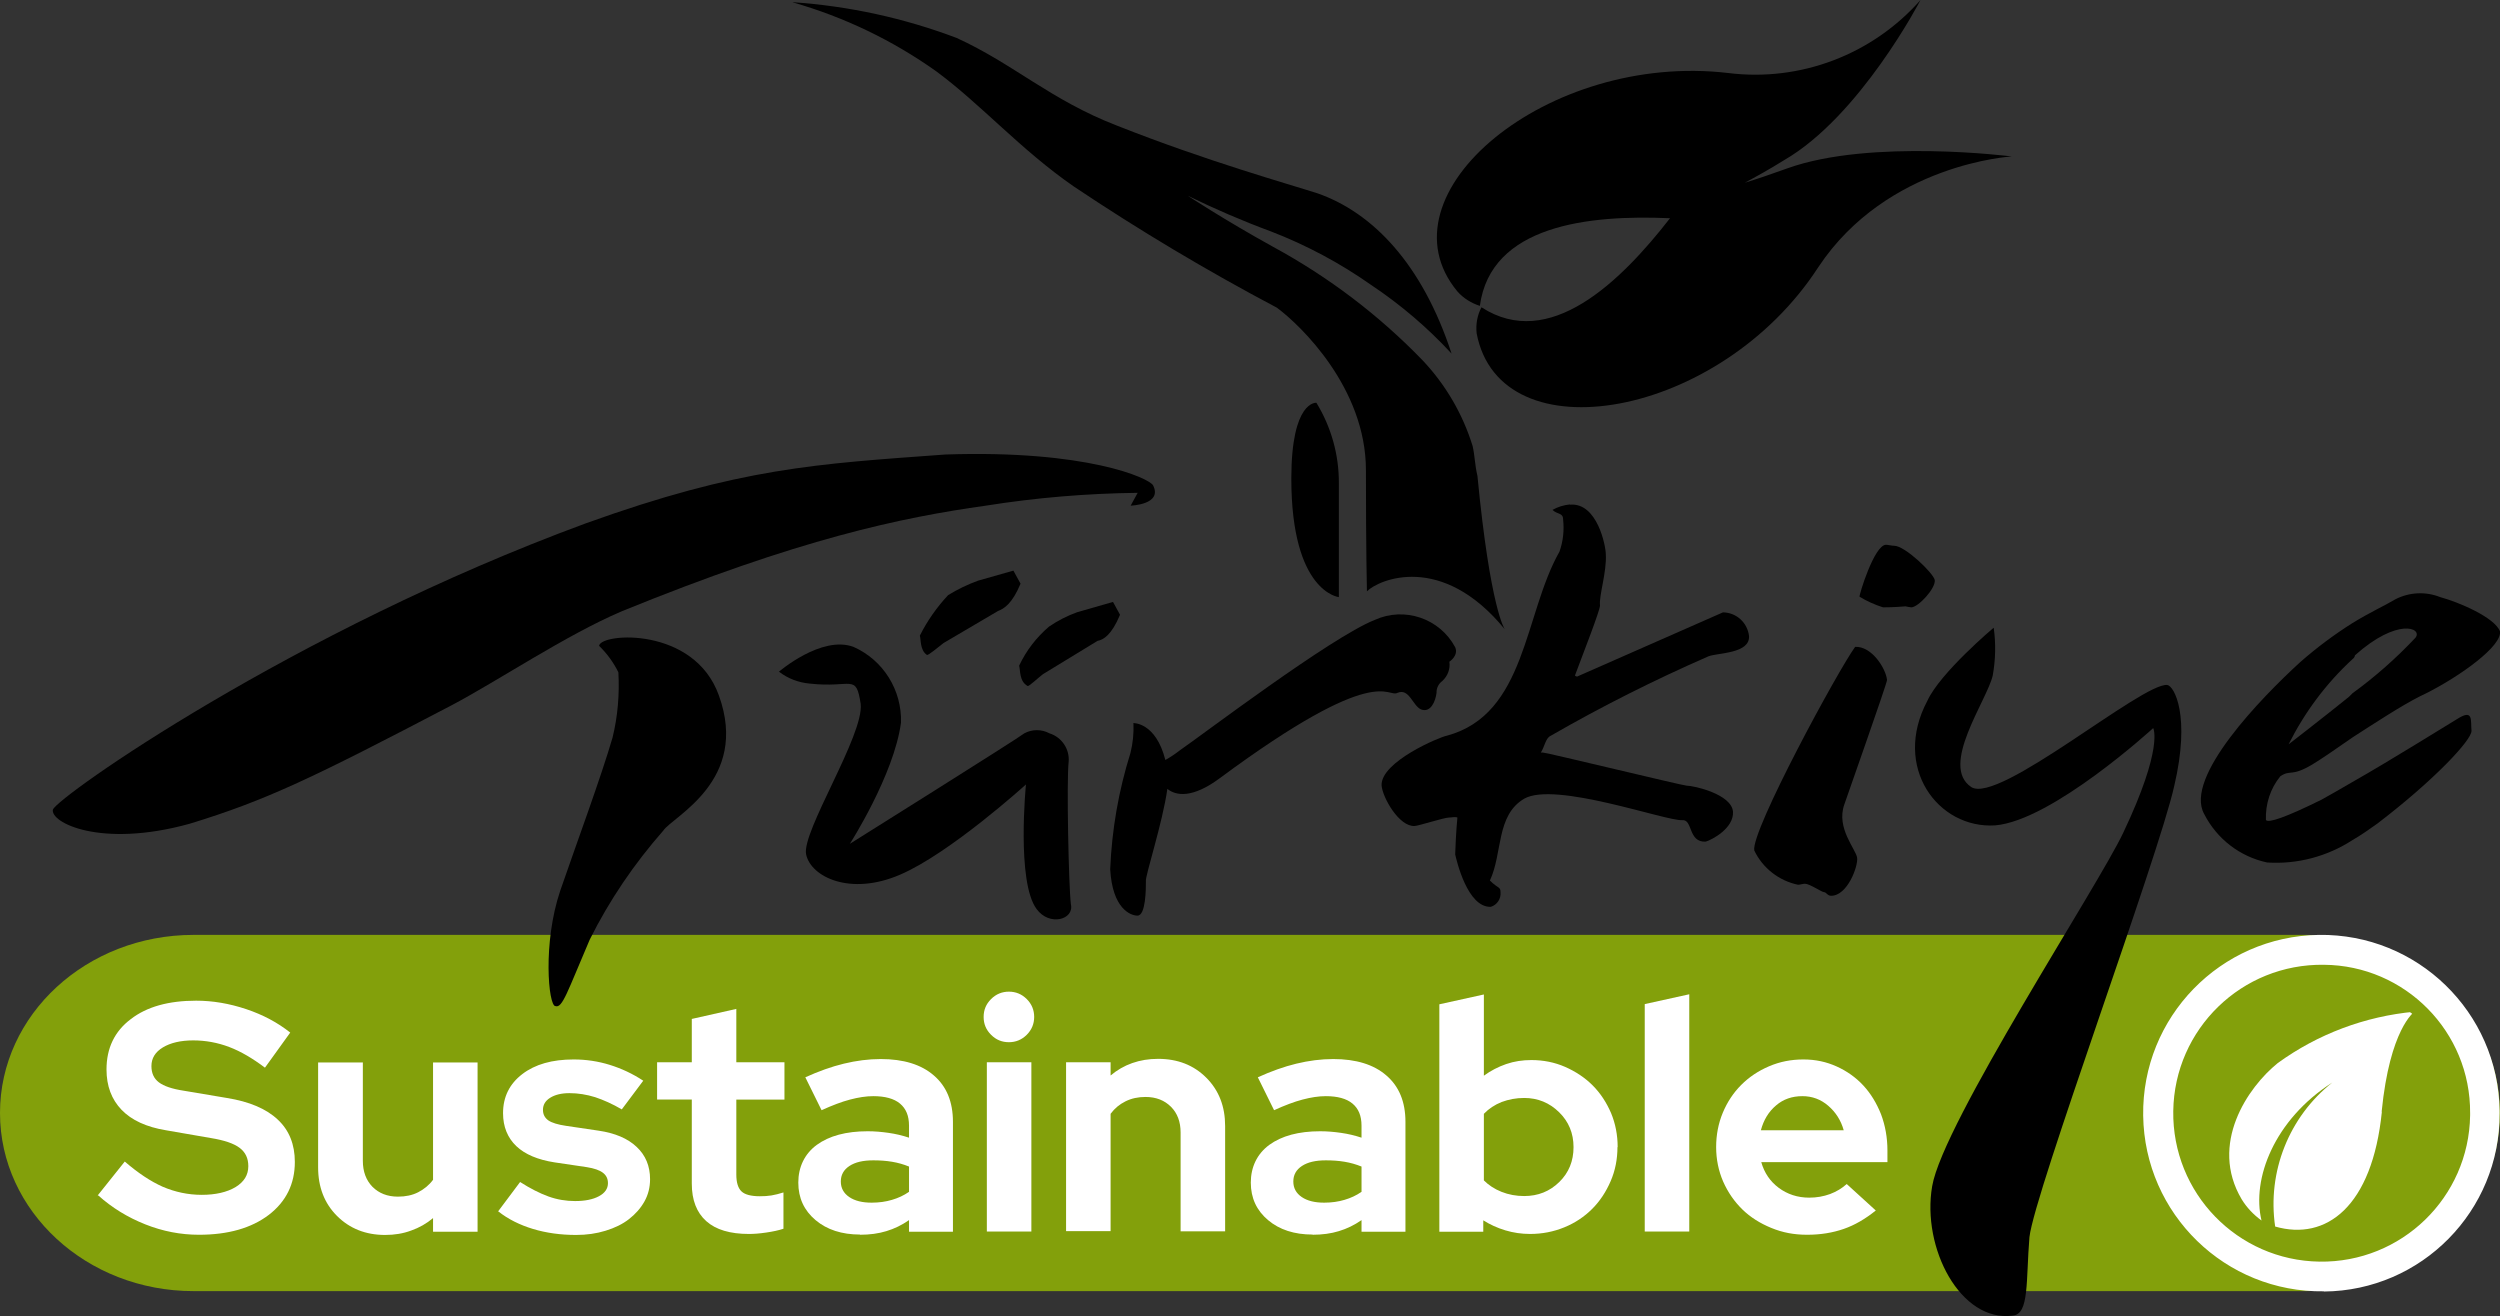
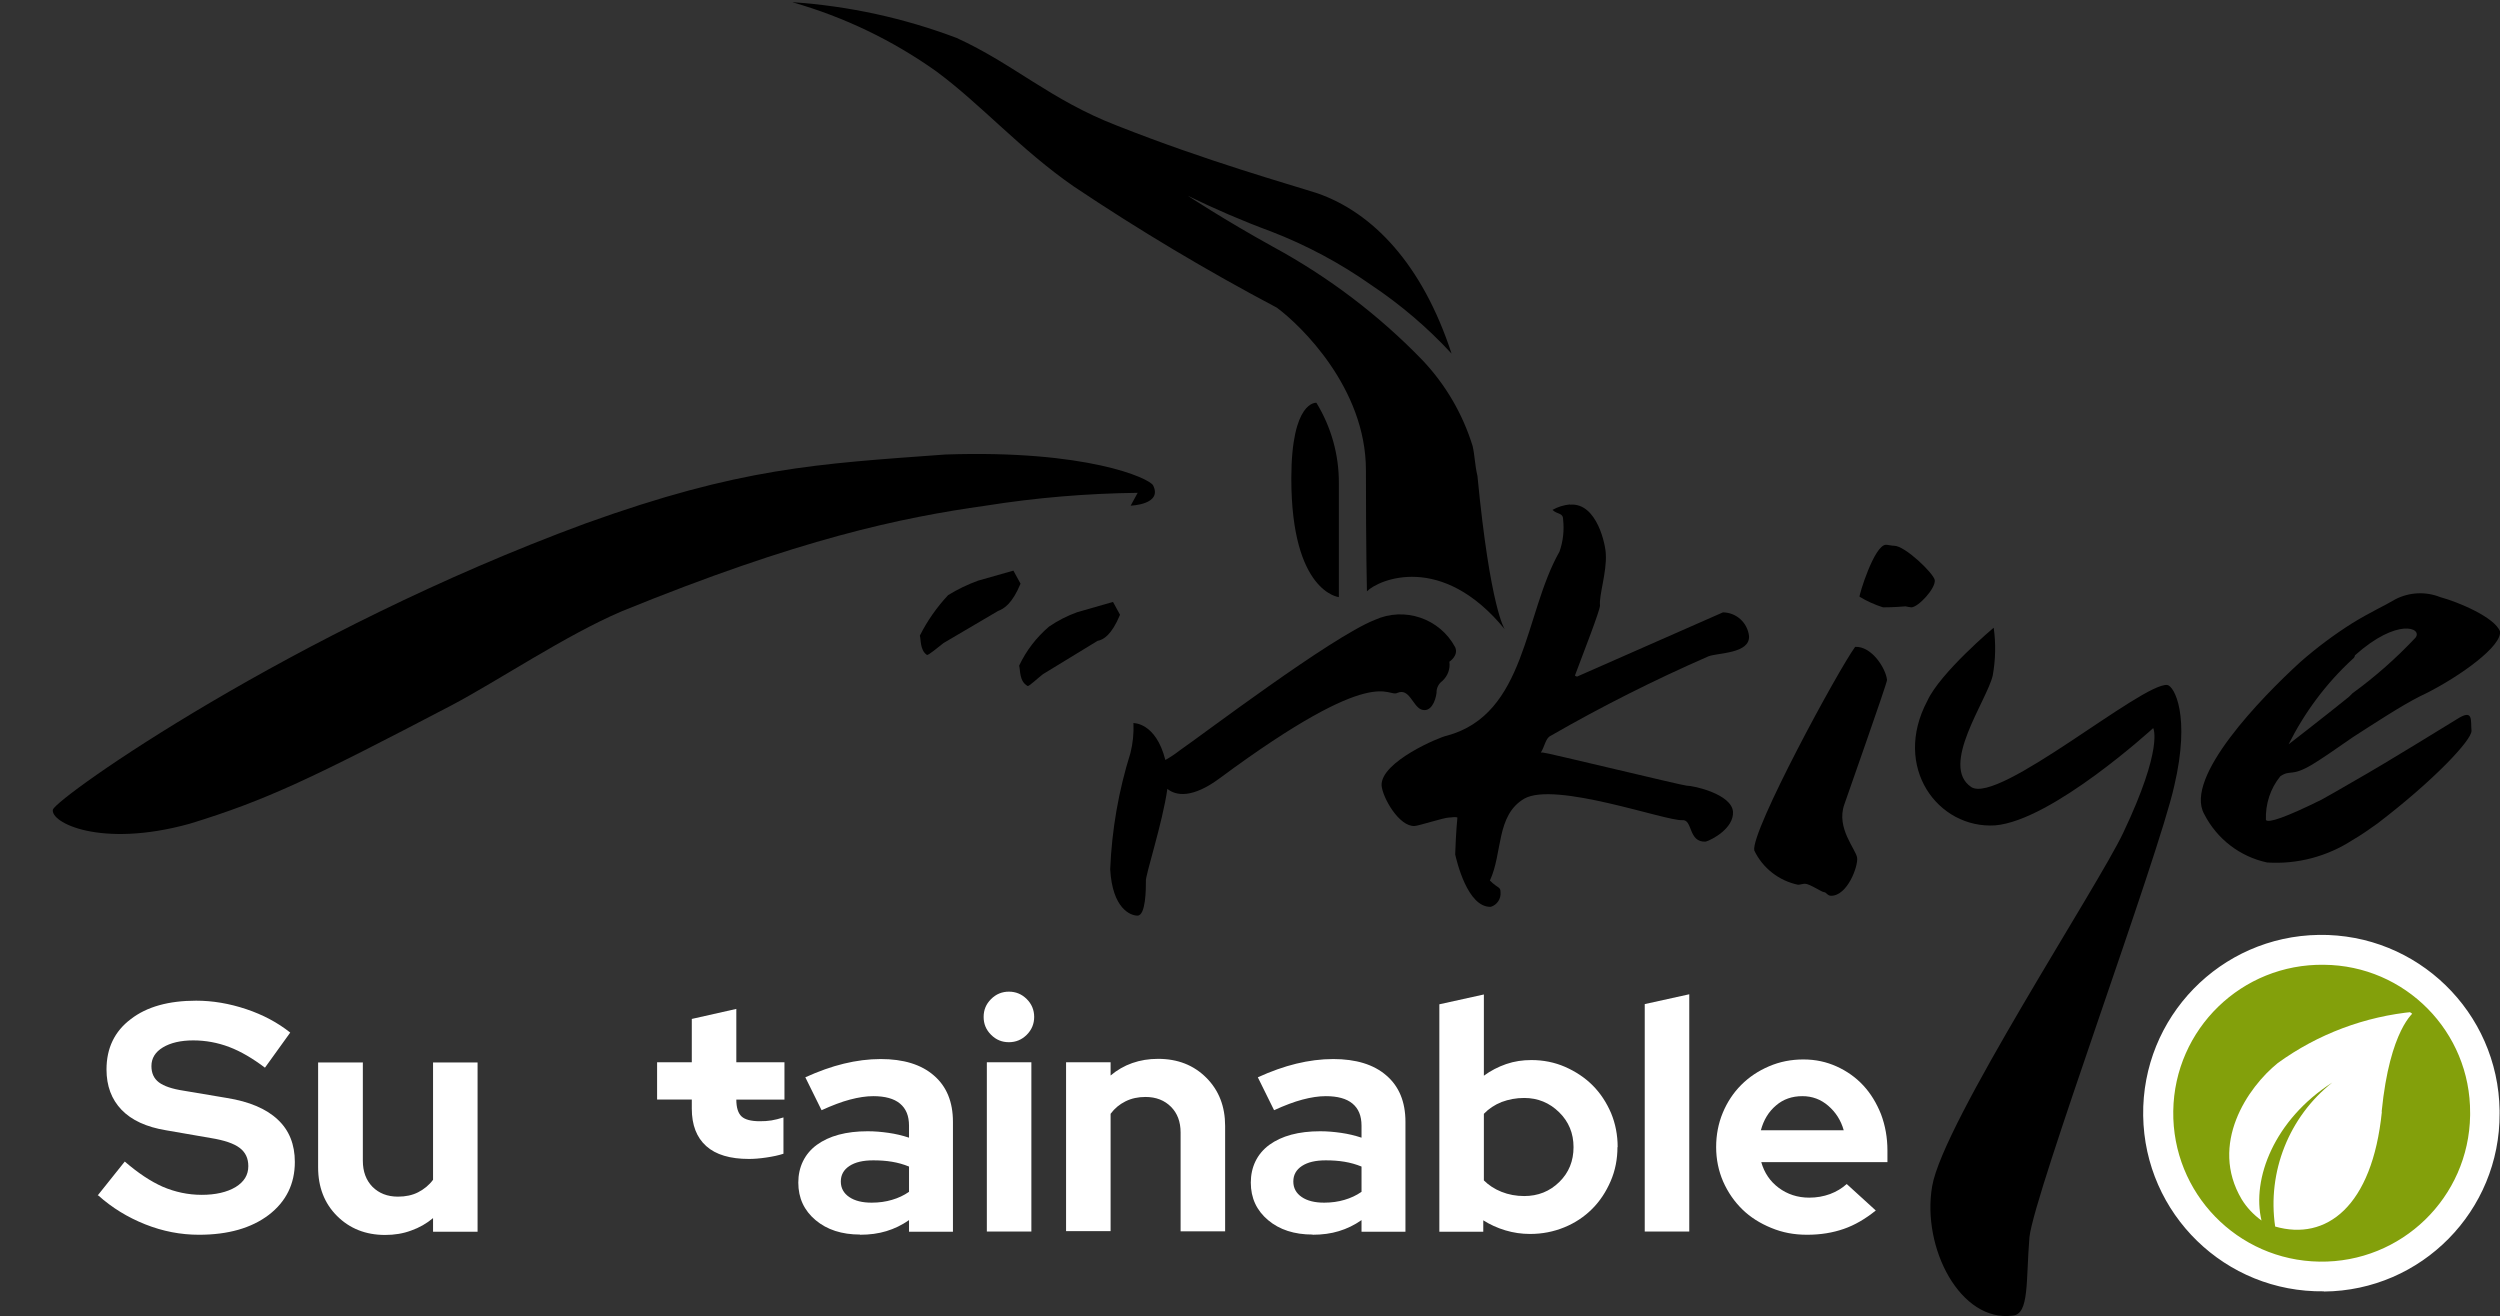
<svg xmlns="http://www.w3.org/2000/svg" id="Layer_1" viewBox="0 0 124.64 65.62">
  <rect x="0" y="0" width="124.64" height="65.62" fill="#333333" stroke="none" />
  <defs>
    <style>.cls-1{fill:none;}.cls-2{clip-path:url(#clippath);}.cls-3{fill:#fff;}.cls-4{fill:#83a00b;}.cls-5{isolation:isolate;}.cls-6{fill-rule:evenodd;}</style>
    <clipPath id="clippath">
      <rect class="cls-1" x="111.14" y="50.44" width="9.23" height="10.87" rx=".34" ry=".34" />
    </clipPath>
  </defs>
-   <path id="Rectangle_2308" class="cls-4" d="m9.65,46.61h105.34c5.33,0,9.65,3.98,9.65,8.88h0c0,4.91-4.32,8.88-9.65,8.88H9.65c-5.33,0-9.65-3.98-9.65-8.88h0c0-4.91,4.32-8.88,9.65-8.88Z" />
  <g>
-     <path id="Path_400" d="m38.82,33.5s2.13-1.84,3.73-1.25c1.49.66,2.42,2.16,2.37,3.78-.35,2.61-2.55,6.04-2.55,6.04,0,0,8.41-5.27,8.7-5.51.39-.21.86-.21,1.25,0,.61.19,1.01.78.96,1.41-.11.96,0,6.21.11,7.11.18.77-1.07,1.12-1.71.24-1.01-1.36-.53-6.21-.53-6.21,0,0-3.78,3.43-6.28,4.5-2.48,1.07-4.44.11-4.68-1.01s2.9-5.97,2.72-7.51c-.24-1.54-.42-.77-2.55-1.01-.55-.05-1.08-.25-1.52-.59h0Z" />
-     <path id="Path_401" d="m29.87,32.19c.11-.64,4.74-.96,5.97,2.48,1.54,4.26-2.31,6.04-2.77,6.74-1.45,1.65-2.69,3.47-3.67,5.44-1.12,2.61-1.36,3.43-1.71,3.31-.35,0-.64-3.14.24-5.75.88-2.55,2.02-5.62,2.61-7.64.26-1.06.35-2.16.29-3.25-.24-.49-.57-.94-.96-1.32h0Z" />
    <path id="Path_402" d="m2.64,40.36c.24-.64,11.9-8.87,26.57-14.27,7.7-2.77,11.48-2.96,17.92-3.43,7.05-.24,10.17,1.18,10.36,1.54.48.96-1.12,1.01-1.12,1.01l.35-.64c-2.53.03-5.06.24-7.57.64-4.21.59-9.29,1.65-18.16,5.27-2.77,1.18-6.21,3.49-8.47,4.68-6.92,3.62-9.24,4.74-13.07,5.91-4.44,1.23-6.98-.07-6.81-.72h0Z" />
    <path id="Path_403" d="m56.5,36.05s1.12-.05,1.6,1.84c.25-.14.49-.3.72-.48,1.12-.77,7.51-5.62,9.71-6.5,1.49-.68,3.25-.08,4.02,1.36.18.42-.29.72-.29.72.05.36-.08.71-.35.96-.19.14-.3.36-.29.59-.05.42-.29,1.01-.77.83-.42-.18-.59-1.07-1.17-.83-.53.29-.95-1.6-8.87,4.26-1.36,1.01-2.18.88-2.61.53-.24,1.71-1.12,4.37-1.07,4.61,0,.35,0,1.71-.42,1.71-.35,0-1.25-.35-1.36-2.31.08-1.97.42-3.92,1.01-5.8.12-.48.17-.97.15-1.47h0Z" />
    <path id="Path_404" class="cls-6" d="m78.28,25.16c1.36-.11,1.78,2.07,1.78,2.48.05.88-.35,2.07-.29,2.55,0,.24-.83,2.37-1.25,3.49.03.03.07.05.11.05l7.27-3.2c.67.01,1.22.51,1.3,1.18.05.88-1.54.83-2.02,1.01-2.7,1.18-5.33,2.5-7.88,3.97-.24.11-.29.53-.48.83h.11c.18,0,6.98,1.65,7.16,1.65.35,0,2.24.42,2.31,1.3.05.83-1.07,1.41-1.36,1.49-.88.05-.64-1.12-1.17-1.07-.83.05-6.34-1.95-7.88-1.07-1.41.83-1.07,2.72-1.71,4.08.42.42.53.29.53.59.03.32-.17.62-.48.72-1.17.05-1.71-2.31-1.78-2.61,0-.18.05-1.25.11-1.84-.11-.05-.29,0-.42,0-.24,0-1.54.42-1.71.42-.77.05-1.6-1.41-1.65-2.02-.05-1.18,2.9-2.42,3.25-2.48,3.97-1.07,3.84-6.04,5.62-9.18.18-.51.24-1.06.18-1.6,0-.35-.29-.24-.53-.48.27-.15.56-.24.86-.27h0Z" />
    <path id="Path_405" d="m94.02,27.16c.11,0,.29.05.42.05.53,0,1.95,1.36,2.02,1.71.05.42-.83,1.36-1.17,1.36-.1-.01-.2-.03-.29-.05-.59.05-1.01.05-1.12.05-.41-.13-.81-.31-1.17-.53-.04-.04.73-2.59,1.32-2.59h0Z" />
    <path id="Path_406" d="m92.48,32.25c.83-.05,1.54,1.07,1.6,1.65,0,.18-2.08,6.04-2.13,6.21-.42,1.18.59,2.24.64,2.66s-.48,1.89-1.3,1.89c-.18,0-.24-.18-.35-.18s-.72-.42-.95-.42c-.11,0-.24.05-.35.05-.95-.2-1.76-.83-2.18-1.71-.17-.97,4.2-9.02,5.03-10.15h0Z" />
    <path id="Path_407" class="cls-6" d="m121.66,29.77c-.73-.29-1.54-.25-2.24.11-.48.29-1.25.64-2.13,1.18-.92.58-1.79,1.23-2.61,1.95-1.95,1.78-5.8,5.75-4.79,7.57.63,1.24,1.78,2.13,3.14,2.42,1.5.1,3-.3,4.26-1.12.42-.24.83-.53,1.25-.83,2.85-2.18,4.68-4.15,4.68-4.61-.05-.53.11-1.12-.72-.59-.59.35-3.25,2.02-5.22,3.14-.59.35-1.12.64-1.54.88-1.78.88-2.66,1.18-2.77,1.01-.03-.79.22-1.57.72-2.18.53-.35.53.05,1.6-.59.48-.29,1.17-.77,2.02-1.36,1.12-.72,2.37-1.54,3.31-2.02,1.65-.77,3.91-2.31,4.02-3.14v-.11c-.26-.7-2.08-1.47-2.98-1.71Zm-1.23,2.02c-.96,1.02-2.01,1.95-3.14,2.77l-.18.18c-1.25,1.01-3.01,2.37-3.01,2.37.8-1.6,1.88-3.05,3.2-4.26.06-.04.1-.11.11-.18,2.12-1.89,3.38-1.36,3.02-.88h0Z" />
    <path id="Path_408" class="cls-6" d="m39.52.11c2.8.19,5.55.79,8.17,1.78,2.85,1.3,4.68,3.09,7.99,4.37,4.5,1.78,8.52,2.9,10.01,3.38,2.72.95,5.21,3.49,6.68,7.99-1.2-1.3-2.55-2.45-4.02-3.43-1.55-1.09-3.22-1.98-4.98-2.66-1.41-.52-2.8-1.12-4.15-1.78,0,0,1.78,1.18,4.26,2.55,2.76,1.5,5.28,3.41,7.46,5.67,1.14,1.21,1.99,2.67,2.48,4.26.11.48.11.95.24,1.49.64,6.63,1.36,7.64,1.36,7.64-3.14-3.84-6.28-2.48-6.87-1.89,0,0-.05-1.95-.05-6.04s-3.25-7.22-4.44-8.1c-3.48-1.84-6.85-3.85-10.12-6.04-2.66-1.84-4.61-4.08-6.87-5.75-2.17-1.54-4.58-2.7-7.14-3.43Z" />
-     <path id="Path_409" d="m95.75,0s-3.01,5.8-6.81,7.99c-.77.48-1.41.83-1.95,1.12.59-.18,1.3-.42,2.13-.72,4.15-1.49,11.18-.59,11.18-.59,0,0-6.21.35-9.64,5.51-4.9,7.57-15.87,9.48-17.04,3.31-.05-.45.03-.9.24-1.3,3.38,2.19,6.92-1.25,9.4-4.44-4.08-.18-8.94.35-9.48,4.37-.43-.14-.82-.38-1.12-.72-4.02-4.85,4.5-11.95,13.5-10.89,3.6.45,7.19-.92,9.59-3.64Z" />
    <path id="Path_410" d="m66.75,29.77s-2.37-.24-2.37-5.91c0-3.91,1.25-3.78,1.25-3.78.74,1.21,1.13,2.6,1.12,4.02v5.68h0Z" />
    <path id="Path_411" d="m99.4,31.31c.11.79.09,1.59-.05,2.37-.29,1.25-2.66,4.5-1.07,5.56,1.36.88,8.52-5.21,9.77-5.09.35.05,1.17,1.54.35,5.03-.77,3.49-6.98,20.29-7.22,22.5-.18,2.18,0,3.84-.83,3.91-2.61.35-4.55-3.38-4.02-6.45.53-3.14,8.28-14.97,9.53-17.63,2.02-4.26,1.49-5.21,1.49-5.21,0,0-5.03,4.61-7.88,4.85-2.85.18-5.14-2.9-3.38-6.21.64-1.4,3.3-3.64,3.3-3.64h0Z" />
    <path id="Path_412" d="m50.53,28.46l.35.64c-.42,1.01-.83,1.25-1.12,1.36l-2.72,1.6c-.24.18-.77.64-.83.59-.35-.24-.29-.77-.35-.96.37-.74.85-1.42,1.41-2.02.47-.29.97-.53,1.49-.72l1.76-.5h0Z" />
    <path id="Path_413" d="m55.49,30.01l.35.64c-.42,1.01-.83,1.25-1.12,1.3l-2.72,1.66c-.24.18-.72.64-.77.59-.42-.24-.35-.77-.42-1.01.35-.75.86-1.41,1.49-1.95.44-.3.91-.54,1.41-.72l1.78-.51h0Z" />
  </g>
  <g>
    <g>
      <ellipse id="Ellipse_81" class="cls-4" cx="115.74" cy="55.5" rx="7.95" ry="8.06" />
      <path id="Path_461" class="cls-3" d="m115.86,64.38c-4.91.07-8.94-3.85-9.01-8.76s3.85-8.94,8.76-9.01c4.91-.07,8.94,3.85,9.01,8.76,0,.04,0,.08,0,.13.03,4.87-3.89,8.85-8.76,8.89Zm0-16.28c-4.09-.06-7.45,3.2-7.51,7.29-.06,4.09,3.2,7.45,7.29,7.51s7.45-3.2,7.51-7.29c0-.04,0-.07,0-.11.03-4.06-3.24-7.37-7.29-7.4Z" />
    </g>
    <g id="Group_879">
      <g class="cls-2">
        <g id="Group_1022">
          <g id="Group_869">
            <path id="Path_446" class="cls-3" d="m118.74,55.42c.41-4.13,1.61-4.95,1.63-4.98-2.46.23-4.81,1.11-6.81,2.56-1.5,1.21-3.43,4.04-1.8,6.79.25.41.59.77.99,1.06-.5-2.08.64-5.03,3.53-6.88-2.16,1.71-3.25,4.45-2.85,7.18,2.54.73,4.84-.98,5.32-5.72" />
          </g>
        </g>
      </g>
    </g>
  </g>
  <g id="Sustainable" class="cls-5">
    <g class="cls-5">
      <path class="cls-3" d="m4.87,59.6l1.35-1.69c.66.57,1.29.99,1.9,1.26.61.26,1.26.4,1.94.4s1.26-.13,1.69-.39c.42-.26.63-.6.63-1.04,0-.39-.14-.69-.43-.91-.29-.22-.76-.38-1.43-.49l-2.25-.39c-.97-.16-1.71-.5-2.21-1.02-.5-.52-.75-1.19-.75-2.01,0-1.06.4-1.9,1.21-2.51.8-.62,1.89-.92,3.26-.92.82,0,1.65.14,2.49.42.84.28,1.57.67,2.2,1.17l-1.26,1.75c-.61-.46-1.2-.81-1.78-1.03-.58-.22-1.18-.33-1.8-.33s-1.13.12-1.51.35c-.38.23-.57.54-.57.93,0,.35.12.62.37.81.25.19.66.33,1.25.42l2.14.36c1.12.18,1.97.54,2.54,1.08.57.53.85,1.24.85,2.11,0,1.1-.44,1.98-1.3,2.64-.87.66-2.03.99-3.48.99-.91,0-1.8-.17-2.68-.52s-1.66-.83-2.34-1.44Z" />
      <path class="cls-3" d="m18.09,52.96v4.91c0,.54.16.97.48,1.3.32.32.74.49,1.27.49.38,0,.72-.07,1.01-.22s.54-.35.74-.62v-5.85h2.22v8.44h-2.22v-.68c-.32.27-.69.48-1.09.62-.4.15-.83.22-1.3.22-.97,0-1.77-.32-2.4-.95-.63-.63-.94-1.44-.94-2.42v-5.23h2.22Z" />
-       <path class="cls-3" d="m24.83,60.4l1.1-1.47c.5.32.97.56,1.41.72.44.16.89.23,1.33.23.5,0,.89-.08,1.19-.24.3-.16.45-.38.45-.65,0-.22-.08-.39-.25-.52-.17-.13-.43-.22-.8-.28l-1.62-.24c-.83-.13-1.47-.4-1.9-.81s-.66-.96-.66-1.64c0-.81.32-1.46.96-1.95s1.49-.73,2.56-.73c.62,0,1.22.09,1.8.27.58.18,1.14.44,1.67.79l-1.07,1.43c-.46-.27-.91-.47-1.33-.61-.42-.13-.85-.2-1.28-.2-.4,0-.72.08-.96.23s-.36.35-.36.6c0,.23.09.4.27.53.18.12.47.21.88.27l1.62.24c.82.12,1.46.39,1.9.81.45.42.67.96.67,1.61,0,.4-.09.77-.28,1.11-.19.34-.45.63-.77.88-.32.25-.71.44-1.17.58-.45.14-.94.21-1.47.21-.77,0-1.49-.1-2.15-.3s-1.24-.49-1.72-.87Z" />
-       <path class="cls-3" d="m34.49,59.02v-4.2h-1.73v-1.86h1.73v-2.16l2.22-.5v2.66h2.4v1.86h-2.4v3.74c0,.4.09.68.26.84.17.16.48.24.91.24.21,0,.4-.01.58-.04.18-.03.38-.08.6-.15v1.81c-.24.08-.52.14-.86.19-.34.05-.62.07-.86.07-.94,0-1.65-.21-2.13-.64-.48-.43-.72-1.05-.72-1.87Z" />
+       <path class="cls-3" d="m34.49,59.02v-4.2h-1.73v-1.86h1.73v-2.16l2.22-.5v2.66h2.4v1.86h-2.4c0,.4.09.68.26.84.17.16.48.24.91.24.21,0,.4-.01.58-.04.18-.03.38-.08.6-.15v1.81c-.24.08-.52.14-.86.19-.34.05-.62.07-.86.07-.94,0-1.65-.21-2.13-.64-.48-.43-.72-1.05-.72-1.87Z" />
      <path class="cls-3" d="m42.88,61.55c-.91,0-1.65-.24-2.22-.72s-.86-1.1-.86-1.87.31-1.43.92-1.88c.62-.45,1.46-.68,2.54-.68.35,0,.69.03,1.04.08s.69.13,1.02.24v-.6c0-.49-.15-.85-.45-1.1-.3-.25-.75-.37-1.33-.37-.36,0-.74.06-1.16.17-.42.11-.89.29-1.42.53l-.81-1.64c.66-.3,1.3-.53,1.92-.68.62-.15,1.23-.23,1.84-.23,1.13,0,2.02.27,2.65.82.63.54.95,1.31.95,2.31v5.48h-2.19v-.58c-.36.25-.73.43-1.13.55-.39.12-.83.18-1.32.18Zm-.96-2.64c0,.32.14.58.42.77.28.19.65.28,1.12.28.37,0,.71-.05,1.01-.14.31-.09.59-.22.85-.4v-1.26c-.27-.11-.55-.19-.85-.24s-.61-.07-.93-.07c-.51,0-.9.09-1.19.28-.29.19-.43.45-.43.77Z" />
      <path class="cls-3" d="m50.3,51.96c-.35,0-.64-.12-.89-.37-.25-.25-.37-.54-.37-.89s.12-.64.37-.89c.25-.25.55-.37.89-.37s.64.12.89.37c.25.25.37.55.37.89s-.12.64-.37.89c-.25.25-.55.37-.89.37Zm1.12,1v8.44h-2.22v-8.44h2.22Z" />
      <path class="cls-3" d="m53.15,61.4v-8.44h2.22v.66c.32-.27.68-.48,1.08-.62s.82-.21,1.29-.21c.97,0,1.77.31,2.4.94.63.63.94,1.43.94,2.41v5.25h-2.22v-4.93c0-.53-.16-.96-.48-1.28-.32-.32-.74-.49-1.27-.49-.37,0-.7.07-1,.22-.3.15-.54.35-.74.62v5.85h-2.22Z" />
      <path class="cls-3" d="m65.44,61.55c-.91,0-1.65-.24-2.22-.72s-.86-1.1-.86-1.87.31-1.43.92-1.88c.62-.45,1.46-.68,2.54-.68.35,0,.69.03,1.04.08s.69.13,1.02.24v-.6c0-.49-.15-.85-.45-1.1-.3-.25-.75-.37-1.33-.37-.36,0-.74.06-1.16.17-.42.11-.89.29-1.42.53l-.81-1.64c.66-.3,1.3-.53,1.92-.68.62-.15,1.23-.23,1.84-.23,1.13,0,2.02.27,2.65.82.63.54.95,1.31.95,2.31v5.48h-2.19v-.58c-.36.25-.73.43-1.13.55-.39.12-.83.18-1.32.18Zm-.96-2.64c0,.32.14.58.42.77.28.19.65.28,1.12.28.37,0,.71-.05,1.01-.14.31-.09.59-.22.85-.4v-1.26c-.27-.11-.55-.19-.85-.24s-.61-.07-.93-.07c-.51,0-.9.09-1.19.28-.29.19-.43.45-.43.77Z" />
      <path class="cls-3" d="m80.64,57.19c0,.6-.11,1.17-.34,1.7-.23.53-.53.99-.92,1.38-.39.39-.85.7-1.39.92-.54.22-1.1.33-1.71.33-.42,0-.83-.06-1.23-.18-.4-.12-.77-.29-1.1-.5v.57h-2.19v-11.34l2.22-.49v4.05c.34-.25.71-.44,1.11-.58.41-.14.82-.2,1.26-.2.59,0,1.15.11,1.68.34.52.23.98.53,1.37.92s.69.85.92,1.38c.22.53.33,1.1.33,1.7Zm-4.65-2.45c-.4,0-.77.07-1.12.2-.35.14-.64.33-.89.59v3.32c.24.24.53.43.88.57s.73.21,1.13.21c.69,0,1.27-.23,1.75-.7s.71-1.05.71-1.74-.24-1.27-.72-1.74c-.48-.47-1.06-.71-1.74-.71Z" />
      <path class="cls-3" d="m84.22,49.57v11.83h-2.22v-11.34l2.22-.49Z" />
      <path class="cls-3" d="m93.52,60.35c-.52.42-1.05.73-1.6.92-.55.19-1.15.29-1.82.29s-1.23-.11-1.79-.34c-.56-.23-1.04-.53-1.44-.92s-.72-.85-.96-1.39c-.23-.53-.35-1.11-.35-1.72s.11-1.18.33-1.71c.22-.53.53-1,.92-1.39.39-.39.85-.7,1.39-.93.54-.23,1.1-.34,1.71-.34s1.15.12,1.66.35c.51.23.96.55,1.33.95.37.4.66.88.88,1.43.21.56.32,1.16.32,1.81v.58h-6.29c.15.53.44.96.87,1.28.43.32.94.49,1.52.49.37,0,.71-.06,1.04-.18.32-.12.6-.29.83-.5l1.46,1.33Zm-3.66-5.7c-.51,0-.95.15-1.31.46-.37.31-.62.72-.76,1.24h4.13c-.14-.5-.4-.9-.77-1.22-.37-.32-.8-.48-1.29-.48Z" />
    </g>
  </g>
</svg>